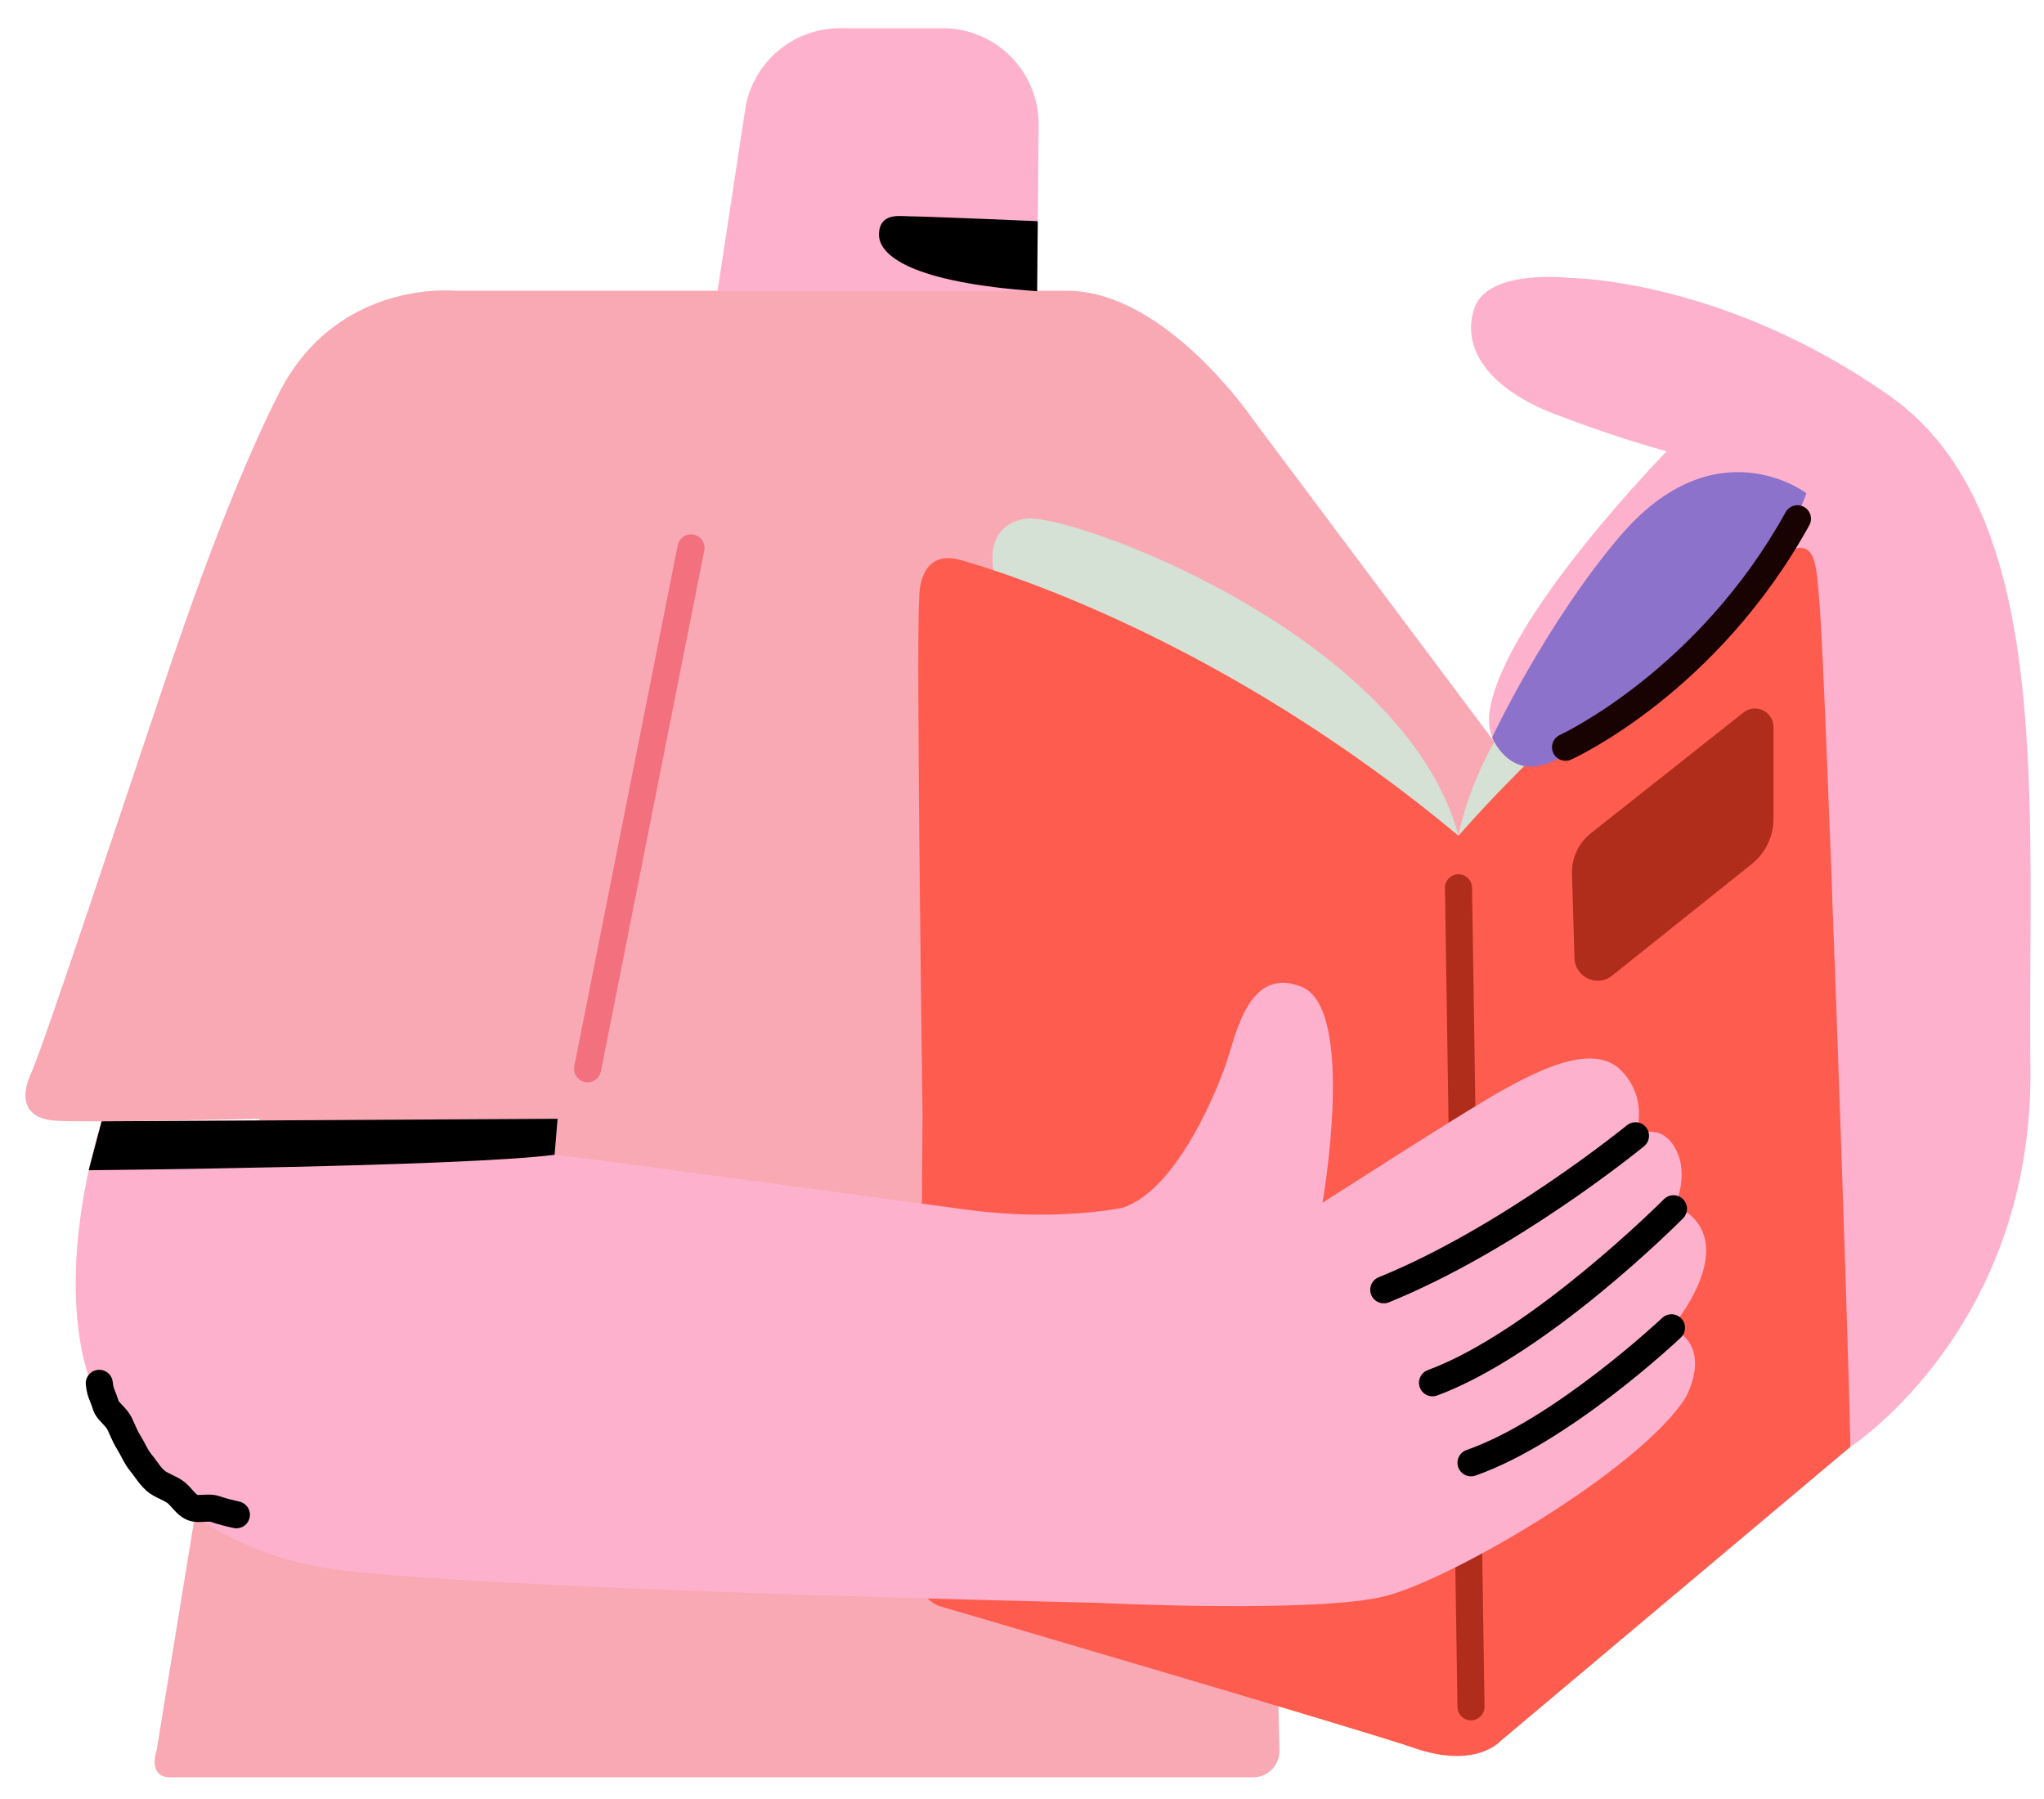
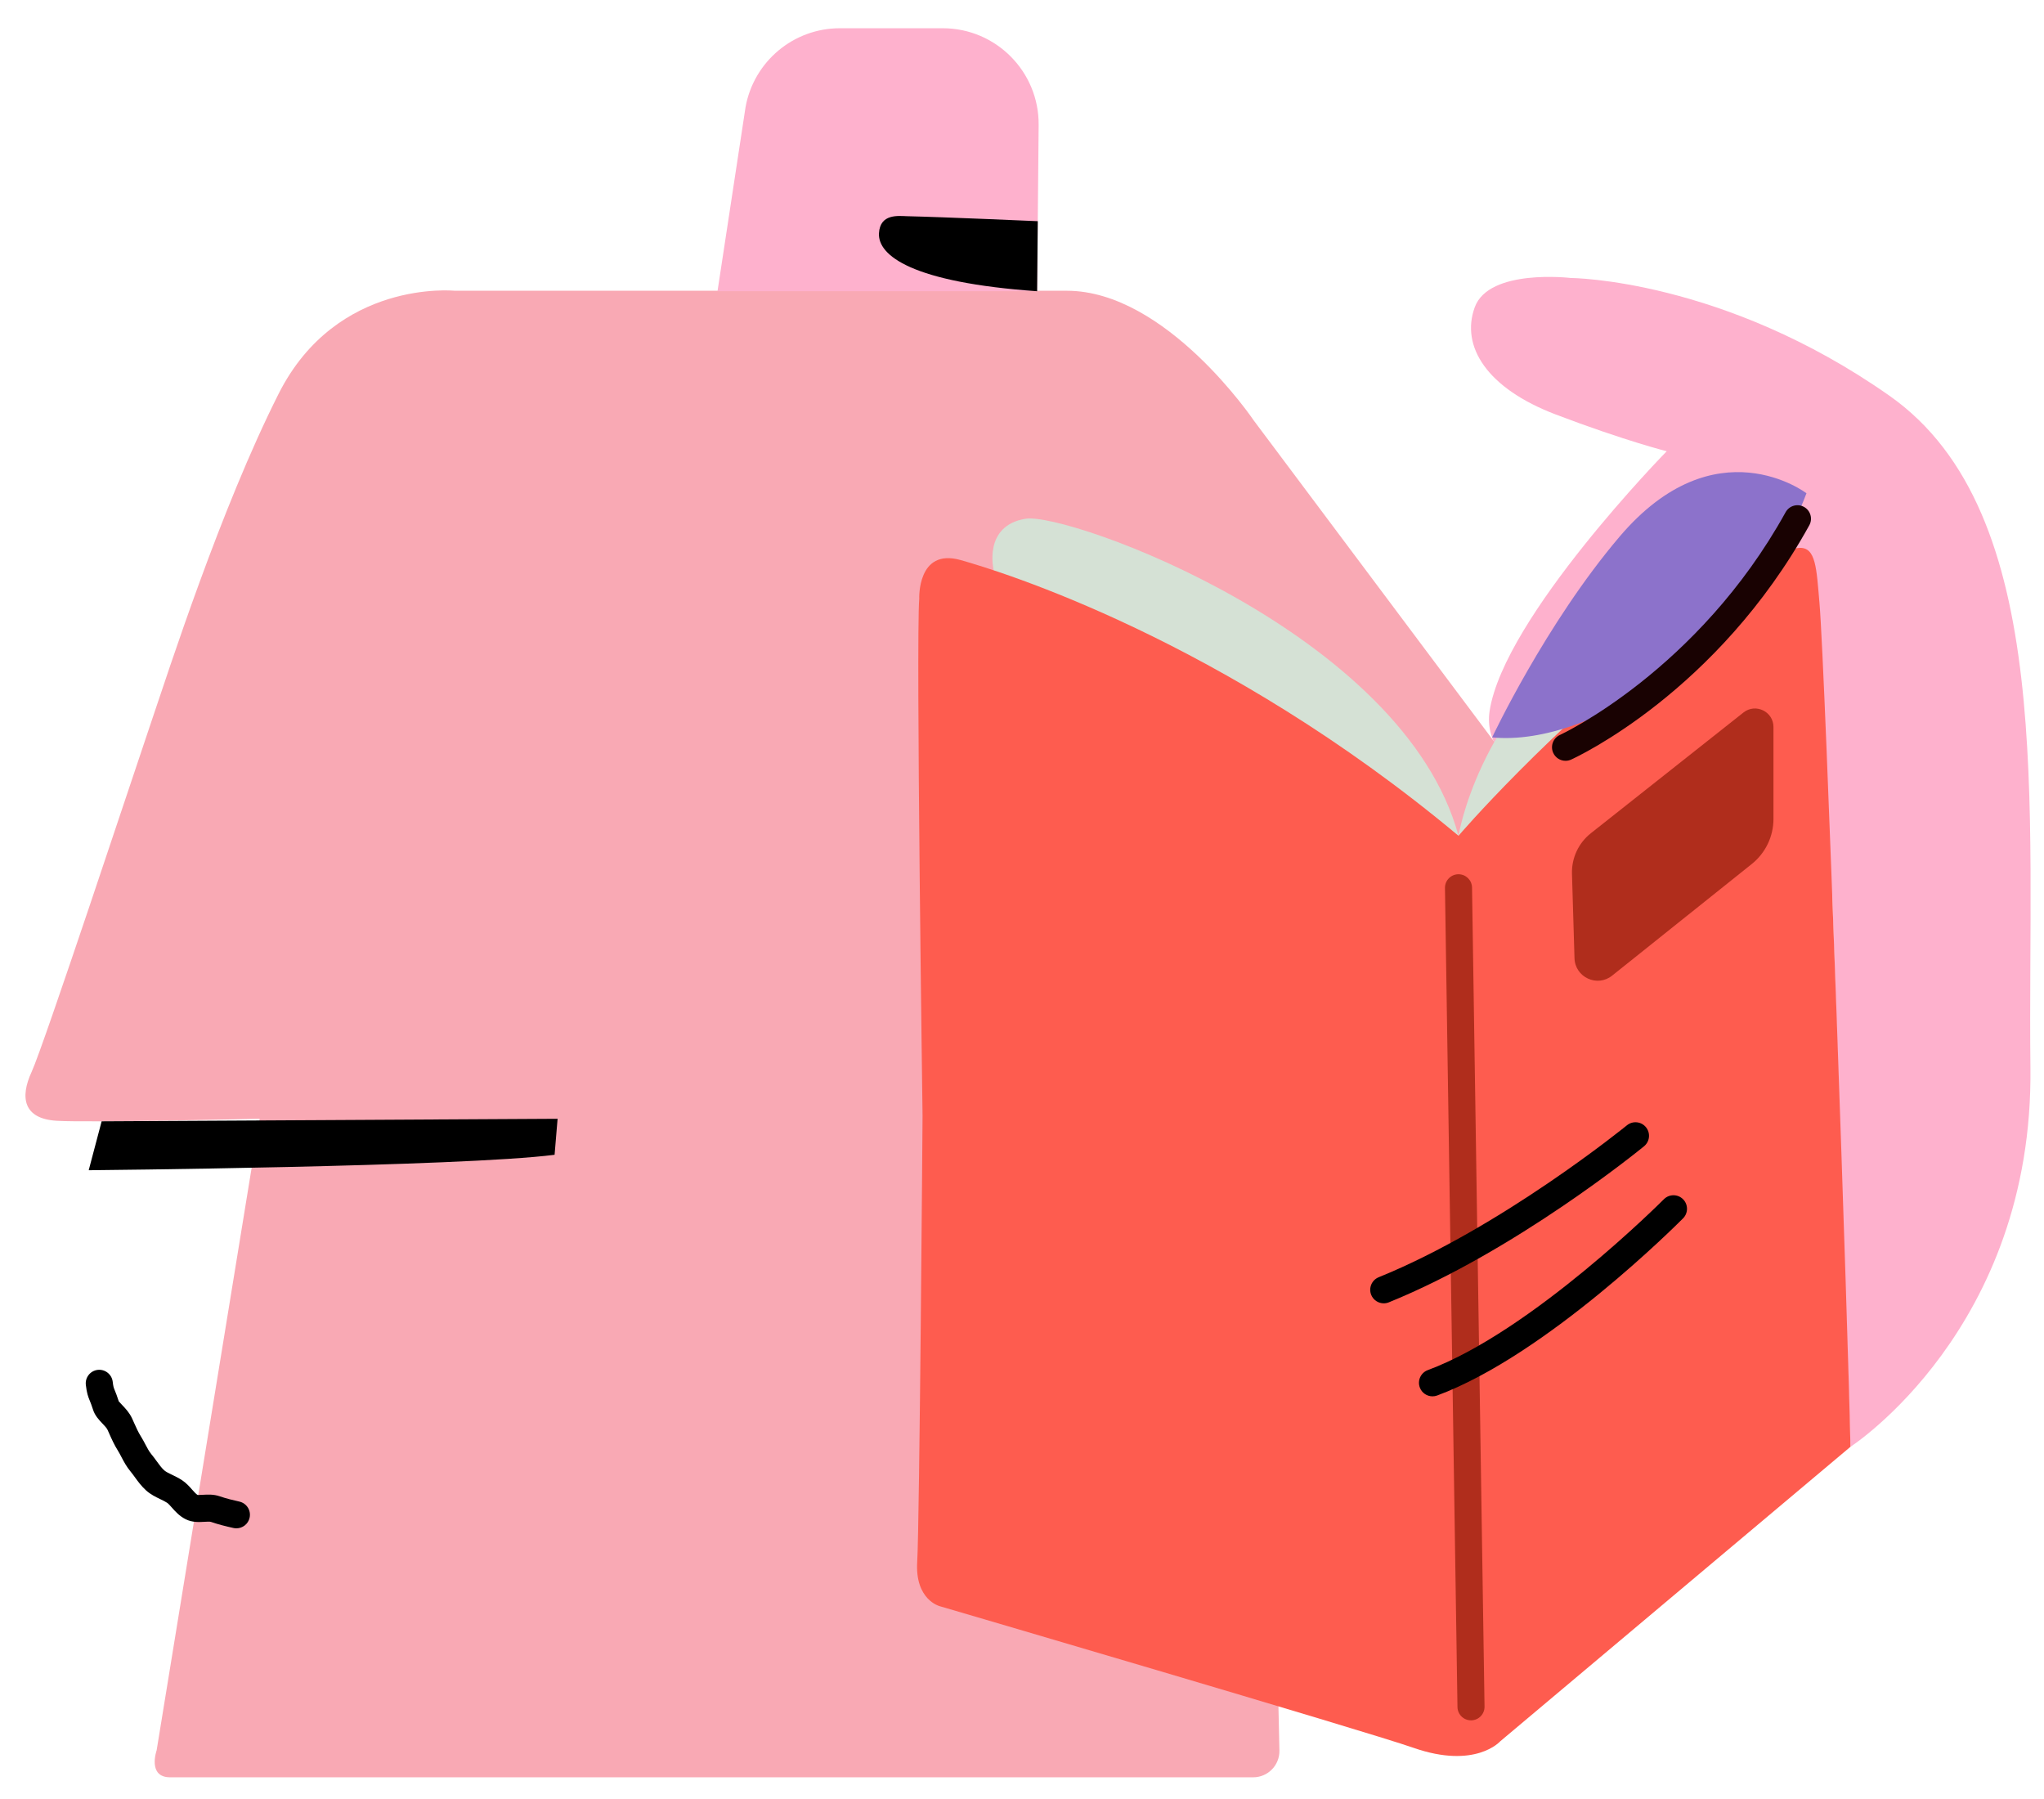
<svg xmlns="http://www.w3.org/2000/svg" xmlns:ns1="http://design.blush" viewBox="224.567 270.4 226.596 199.42" overflow="visible" width="226.596px" height="199.42px">
  <g id="Upper/Reading" stroke="none" stroke-width="1" fill="none" fill-rule="evenodd">
    <g id="Group-691" transform="translate(226.5, 272.5)">
      <g id="Group-82" transform="translate(0, 0.095)">
        <path d="M203.207,158.171 C203.207,158.171 223.492,145.09 223.16,116.159 C222.827,87.23 225.986,54.639 207.53,41.67 C189.074,28.701 172.198,28.617 172.198,28.617 C172.198,28.617 163.136,27.538 161.557,31.86 C159.977,36.184 162.887,40.84 170.535,43.748 C178.184,46.658 182.839,47.822 182.839,47.822 C182.839,47.822 164.811,66.21 163.203,76.614 C162.934,78.361 163.421,80.184 164.686,81.419 C166.506,83.197 170.25,84.29 177.519,78.334 C177.519,78.334 178.184,83.32 184.917,83.072 C184.917,83.072 183.432,89.966 192.161,89.556 C192.161,89.556 191.236,97.371 199.632,97.121 L201.189,97.04 L203.207,158.171 Z" id="Fill-46" fill="#FEB1CD" ns1:color="Skin-500" />
        <path d="M78.061,30.032 L48.465,30.032 C48.465,30.032 35.385,28.702 28.956,41.449 C22.526,54.196 16.763,72.154 14.878,77.696 C12.994,83.238 2.91,113.721 1.577,116.603 C0.243,119.485 0.689,121.813 4.348,122.035 C8.005,122.257 26.85,121.813 26.85,121.813 L15.432,191.813 C15.432,191.813 14.38,194.805 16.929,194.805 L136.992,194.805 C138.625,194.805 139.938,193.463 139.902,191.83 L138.362,122.478 L172.253,91.423 L137.062,44.418 C137.062,44.418 127.365,30.032 116.331,30.032 L78.061,30.032 Z" id="Fill-48" fill="#F9A9B4" />
        <path d="M159.755,90.443 C159.755,90.443 161.905,77.087 174.409,67.969 C174.409,67.969 186.429,67.014 180.907,75.237 C175.384,83.46 159.755,90.443 159.755,90.443" id="Fill-50" fill="#D5E1D5" />
-         <path d="M63.209,117.771 C63.111,117.771 63.014,117.761 62.915,117.742 C62.103,117.581 61.574,116.792 61.735,115.979 L73.198,58.238 C73.361,57.425 74.159,56.9 74.962,57.059 C75.774,57.22 76.303,58.009 76.142,58.822 L64.679,116.563 C64.536,117.277 63.91,117.771 63.209,117.771" id="Fill-52" fill="#F3707F" />
        <path d="M108.228,61.019 C108.228,61.019 106.992,56.081 111.758,55.304 C116.463,54.539 153.659,67.941 159.755,90.443 C159.755,90.443 111.57,65.624 108.228,61.019" id="Fill-54" fill="#D5E1D5" />
        <path d="M99.974,64.172 C99.974,64.172 99.731,58.53 104.544,59.879 C108.83,61.081 133.595,68.606 159.755,90.444 C159.755,90.444 169.398,79.136 184.474,67.165 C199.549,55.194 199.105,56.968 199.77,64.615 C200.435,72.264 202.985,146.31 203.206,158.171 L164.378,190.817 C164.378,190.817 161.639,193.934 154.766,191.536 C149.272,189.619 102.225,175.832 102.225,175.832 C102.225,175.832 99.489,175.131 99.748,170.918 C100.008,166.706 100.341,121.481 100.341,121.481 C100.341,121.481 99.603,68.663 99.974,64.172" id="Fill-56" fill="#FE5C4F" />
        <path d="M161.141,188.491 C160.323,188.491 159.654,187.835 159.641,187.014 L158.255,96.23 C158.243,95.402 158.904,94.72 159.733,94.708 L159.755,94.708 C160.574,94.708 161.243,95.364 161.255,96.184 L162.641,186.969 C162.654,187.797 161.993,188.478 161.163,188.491 L161.141,188.491 Z" id="Fill-58" fill="#B02D1C" />
-         <path d="M9.335,122.093 C9.335,122.093 4.791,135.558 7.118,147.418 C9.446,159.279 19.977,169.255 34.054,171.583 C48.132,173.91 119.628,175.462 119.628,175.462 C119.628,175.462 144.236,176.682 151.774,174.687 C159.312,172.692 179.929,160.609 184.917,152.739 C184.917,152.739 188.131,147.197 183.365,144.98 C183.365,144.98 190.681,136.445 185.139,132.232 L183.587,131.788 C183.587,131.788 185.471,128.241 183.809,125.138 C182.146,122.034 179.375,123.697 179.375,123.697 C179.375,123.697 180.926,119.706 177.823,116.491 C174.719,113.278 168.512,116.491 164.521,118.709 C160.531,120.926 144.68,131.123 144.68,131.123 C144.68,131.123 148.448,109.619 142.352,107.181 C137.208,105.123 135.479,110.728 134.371,114.496 C133.262,118.266 128.606,129.683 122.51,131.678 C122.51,131.678 115.194,133.23 105.329,131.9 C96.665,130.732 69.537,127.084 63.056,126.213 C62.157,126.092 59.549,125.803 59.549,125.803 L59.881,121.813 L9.335,122.093 Z" id="Fill-60" fill="#FEB1CD" ns1:color="Skin-500" />
        <path d="M151.47,142.268 C150.876,142.268 150.315,141.914 150.078,141.331 C149.768,140.563 150.138,139.689 150.906,139.377 C164.48,133.878 178.287,122.649 178.425,122.537 C179.068,122.011 180.012,122.107 180.536,122.747 C181.061,123.389 180.966,124.333 180.325,124.859 C179.748,125.331 166.035,136.485 152.032,142.158 C151.848,142.233 151.657,142.268 151.47,142.268" id="Fill-62" fill="#000" />
        <path d="M156.873,152.577 C156.264,152.577 155.69,152.203 155.467,151.598 C155.179,150.821 155.575,149.958 156.352,149.67 C167.871,145.404 182.377,130.879 182.522,130.733 C183.105,130.145 184.057,130.14 184.644,130.725 C185.231,131.308 185.235,132.259 184.651,132.847 C184.04,133.463 169.536,147.986 157.394,152.483 C157.223,152.547 157.046,152.577 156.873,152.577" id="Fill-64" fill="#000" />
-         <path d="M161.141,161.445 C160.521,161.445 159.941,161.057 159.725,160.439 C159.452,159.658 159.864,158.801 160.646,158.528 C170.364,155.13 182.217,144.002 182.335,143.889 C182.937,143.321 183.885,143.347 184.455,143.95 C185.025,144.552 184.997,145.502 184.396,146.07 C183.893,146.546 171.962,157.749 161.636,161.36 C161.472,161.418 161.305,161.445 161.141,161.445" id="Fill-66" fill="#000" />
        <path d="M24.274,167.207 C24.168,167.207 24.056,167.195 23.948,167.171 C23.16,166.995 22.309,166.791 21.436,166.49 C21.325,166.452 20.97,166.474 20.735,166.486 C20.134,166.521 19.392,166.564 18.668,166.208 C17.965,165.864 17.492,165.329 17.111,164.897 C16.927,164.689 16.735,164.474 16.607,164.386 C16.392,164.242 16.119,164.111 15.832,163.972 C15.332,163.731 14.767,163.459 14.268,163.01 C13.738,162.533 13.348,161.998 13.007,161.525 C12.854,161.316 12.707,161.109 12.546,160.919 C12.091,160.375 11.793,159.806 11.528,159.303 C11.409,159.074 11.293,158.849 11.161,158.638 C10.741,157.972 10.45,157.32 10.194,156.745 L9.985,156.281 C9.896,156.088 9.662,155.842 9.434,155.603 C9.039,155.187 8.588,154.717 8.376,154.042 C8.22,153.549 8.107,153.273 8.018,153.06 C7.819,152.575 7.692,152.231 7.583,151.311 C7.486,150.489 8.072,149.743 8.896,149.645 C9.71,149.551 10.463,150.135 10.562,150.958 C10.629,151.518 10.664,151.603 10.794,151.921 C10.902,152.186 11.043,152.527 11.236,153.138 C11.264,153.175 11.47,153.391 11.605,153.534 C11.963,153.91 12.411,154.379 12.709,155.022 L12.934,155.524 C13.171,156.054 13.393,156.555 13.7,157.04 C13.873,157.317 14.028,157.61 14.185,157.91 C14.398,158.314 14.598,158.696 14.847,158.993 C15.05,159.236 15.242,159.497 15.434,159.764 C15.714,160.149 15.979,160.515 16.274,160.78 C16.456,160.943 16.785,161.102 17.133,161.27 C17.486,161.439 17.887,161.632 18.279,161.896 C18.729,162.198 19.064,162.577 19.358,162.911 C19.587,163.167 19.82,163.433 19.988,163.516 C20.047,163.521 20.352,163.504 20.558,163.491 C21.087,163.462 21.741,163.423 22.412,163.653 C23.146,163.906 23.898,164.086 24.599,164.243 C25.409,164.423 25.919,165.225 25.738,166.033 C25.582,166.732 24.962,167.207 24.274,167.207" id="Fill-68" fill="#000" />
        <path d="M7.901,127.516 C7.901,127.516 49.24,127.133 59.548,125.803 L59.881,121.813 L9.335,122.093 L7.901,127.516 Z" id="Fill-70" fill="#000" />
-         <path d="M163.484,79.54 C163.484,79.54 165.229,83.98 169.509,82.463 C174.664,80.635 192.067,69.105 198.33,52.478 C198.33,52.478 188.242,44.774 177.601,57.301 C169.396,66.958 163.484,79.54 163.484,79.54" id="Fill-72" fill="#8C72CB" />
+         <path d="M163.484,79.54 C174.664,80.635 192.067,69.105 198.33,52.478 C198.33,52.478 188.242,44.774 177.601,57.301 C169.396,66.958 163.484,79.54 163.484,79.54" id="Fill-72" fill="#8C72CB" />
        <path d="M171.621,82.134 C171.052,82.134 170.507,81.808 170.256,81.255 C169.912,80.501 170.245,79.613 170.999,79.269 C171.15,79.199 186.311,72.128 196.019,54.578 C196.42,53.854 197.334,53.591 198.058,53.992 C198.783,54.393 199.046,55.306 198.644,56.03 C188.434,74.487 172.896,81.701 172.24,81.999 C172.039,82.091 171.828,82.134 171.621,82.134" id="Fill-74" fill="#190202" />
        <path d="M172.335,94.653 L172.615,104.017 C172.679,106.133 175.131,107.268 176.785,105.946 L192.268,93.573 C193.787,92.359 194.672,90.519 194.672,88.575 L194.672,78.389 C194.672,76.674 192.691,75.716 191.346,76.78 L174.424,90.166 C173.059,91.247 172.284,92.911 172.335,94.653" id="Fill-76" fill="#B02D1C" />
        <path d="M102.574,0.934 L91.175,0.934 C86.021,0.934 81.635,4.628 80.719,9.669 C80.709,9.732 80.7,9.793 80.69,9.856 L80.685,9.89 C80.648,10.135 80.61,10.386 80.572,10.635 C79.246,19.376 77.608,30.086 77.608,30.086 L113.041,30.086 L113.113,22.322 L113.211,11.67 C113.266,5.757 108.487,0.934 102.574,0.934" id="Fill-78" fill="#FEB1CD" ns1:color="Skin-500" />
        <path d="M113.041,30.087 C99.166,29.11 95.375,26.137 95.509,23.66 C95.628,21.441 97.713,21.75 98.624,21.77 C102.638,21.86 113.113,22.322 113.113,22.322" id="Fill-80" fill="#000" />
      </g>
    </g>
  </g>
</svg>